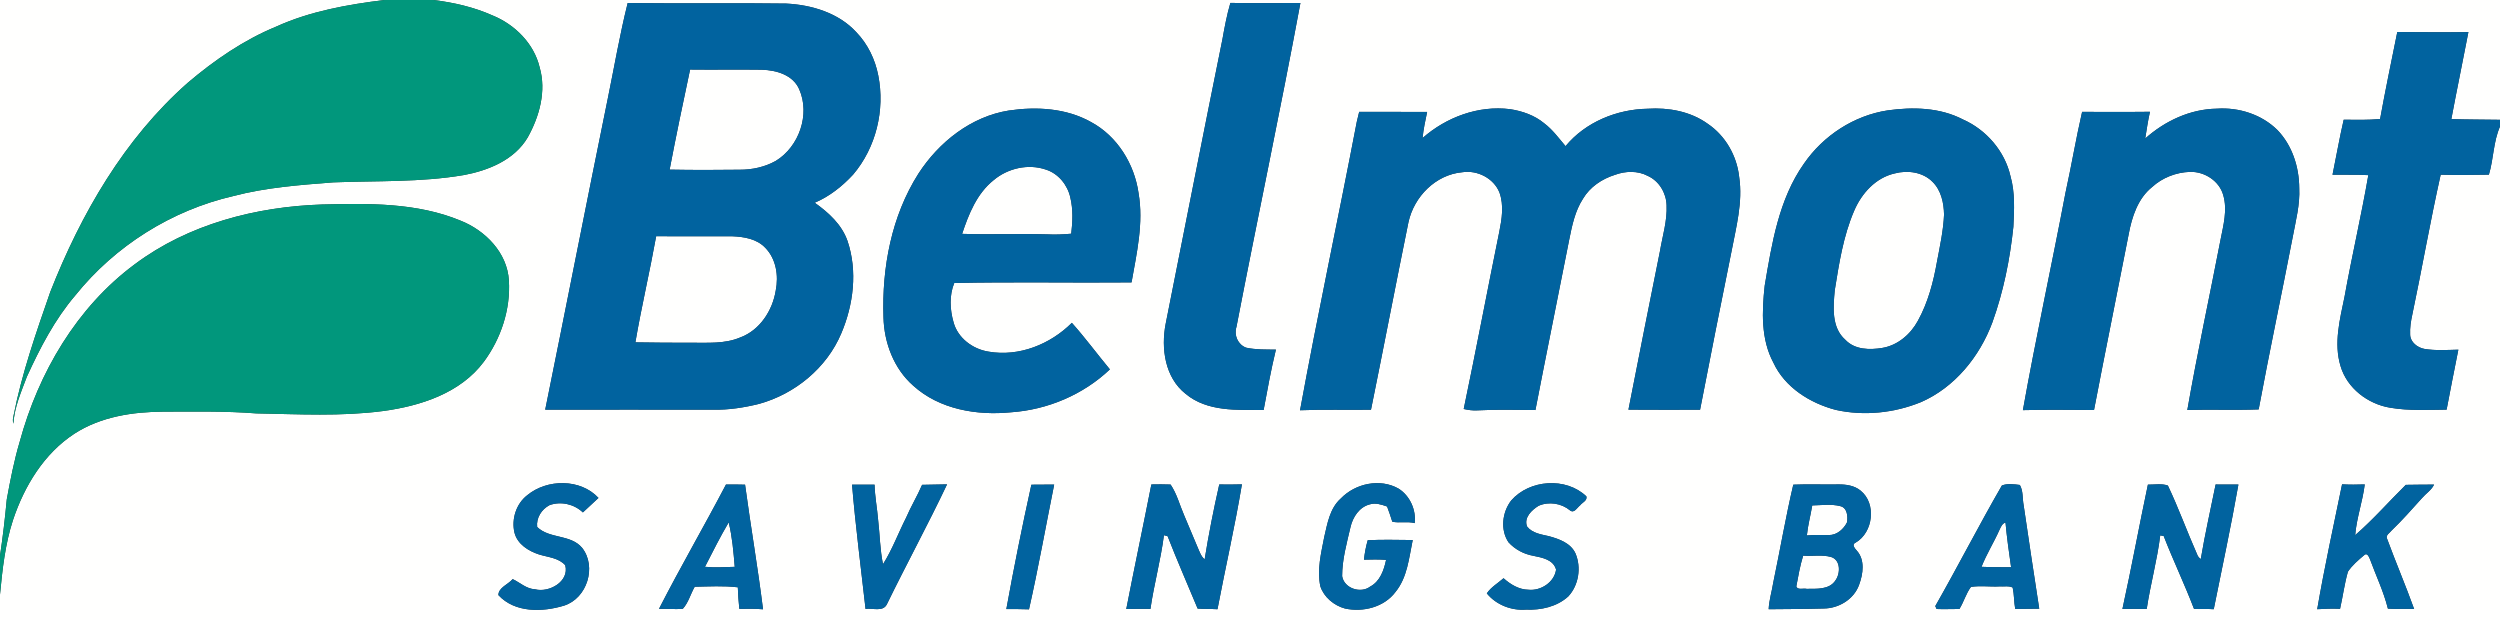
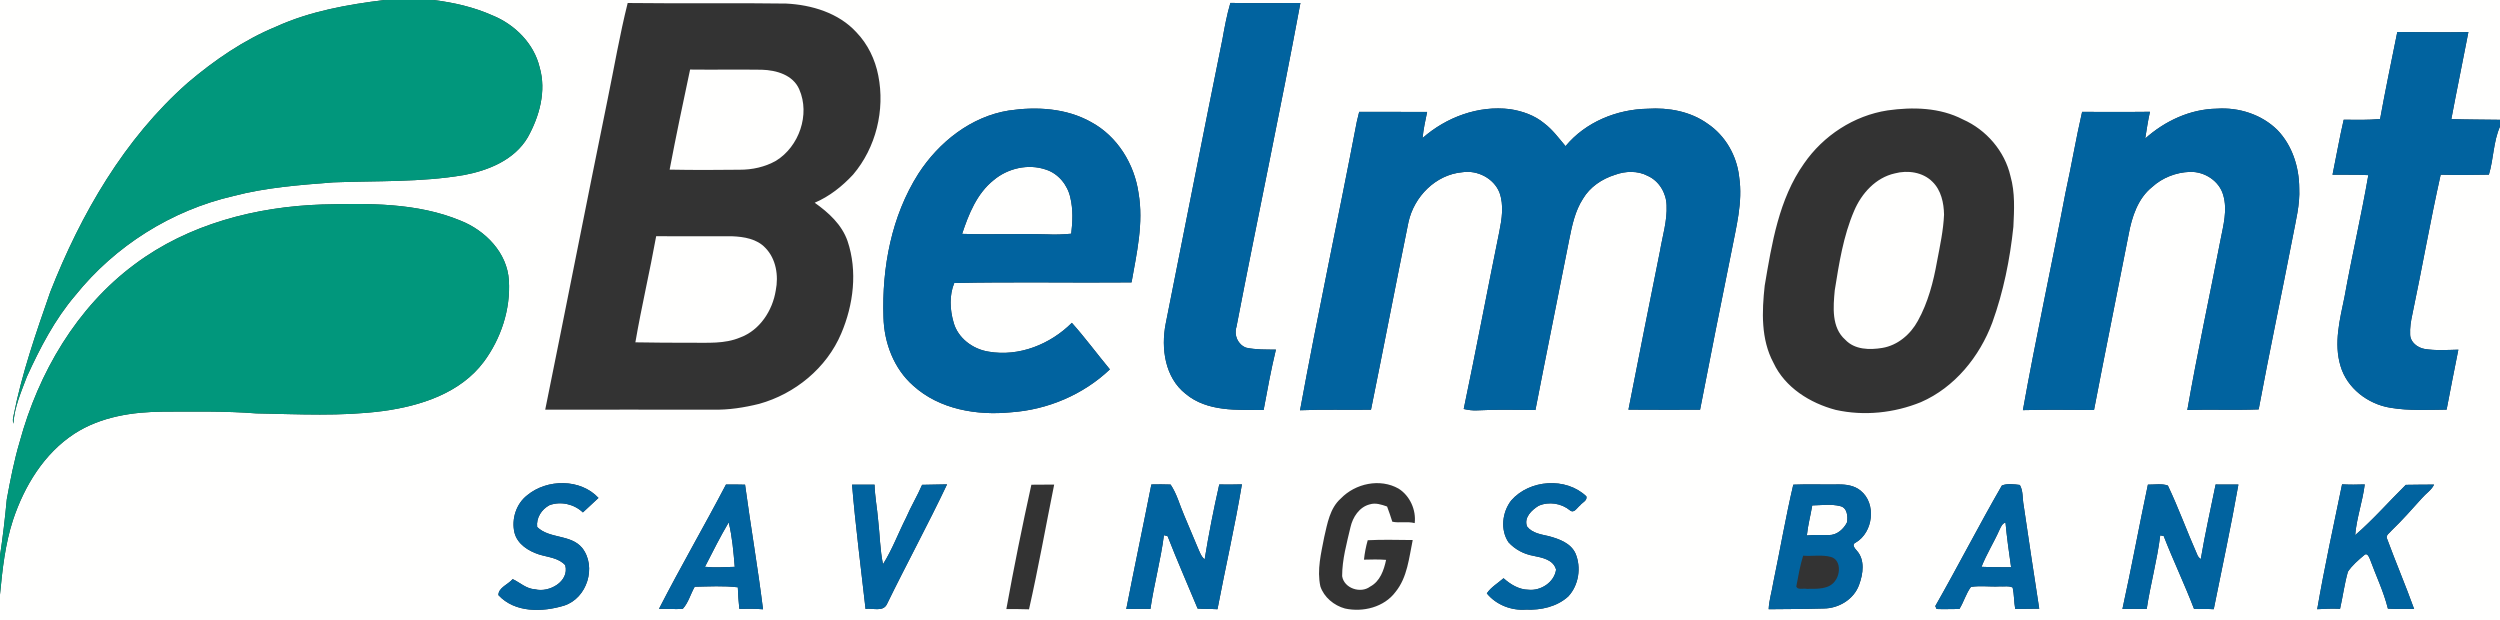
<svg xmlns="http://www.w3.org/2000/svg" width="1024pt" height="254pt" viewBox="0 0 1024 254" version="1.1">
  <rect x="0" y="0" width="1024" height="254" fill="#333333" stroke="none" />
  <g id="#fffffeff">
    <path fill="#fffffe" opacity="1.00" d=" M 0.00 0.00 L 157.49 0.00 C 142.36 1.86 127.07 4.57 113.10 10.91 C 99.81 16.40 87.84 24.63 76.92 33.90 C 50.91 56.82 33.18 87.59 20.60 119.56 C 14.81 136.20 8.97 152.89 5.55 170.22 C 5.28 171.30 5.13 172.46 5.49 173.54 C 5.89 166.79 8.67 160.51 11.02 154.26 C 16.40 142.50 22.42 130.84 30.87 120.96 C 47.12 100.71 70.30 86.11 95.61 80.29 C 108.95 76.78 122.77 75.77 136.47 74.70 C 154.33 74.00 172.33 74.73 190.01 71.70 C 200.07 69.82 210.73 65.50 216.15 56.28 C 220.94 47.70 223.86 37.30 221.04 27.59 C 218.72 17.83 210.88 10.05 201.76 6.33 C 194.09 2.91 185.83 1.02 177.52 0.00 L 1024.00 0.00 L 1024.00 49.07 C 1017.35 48.97 1010.71 48.99 1004.07 48.76 C 1006.30 36.86 1008.79 25.02 1011.06 13.13 C 1001.35 13.32 991.64 13.10 981.93 13.11 C 979.54 24.97 977.05 36.82 974.89 48.73 C 969.93 49.23 964.95 49.07 959.98 49.04 C 958.24 56.50 956.96 64.06 955.40 71.56 C 960.29 71.65 965.18 71.49 970.07 71.73 C 967.18 88.41 963.31 104.90 960.32 121.56 C 958.41 130.83 955.83 140.60 958.69 149.96 C 961.36 159.03 969.87 165.49 979.01 167.00 C 986.63 168.30 994.42 167.88 1002.13 167.79 C 1003.73 159.60 1005.26 151.40 1006.94 143.23 C 1002.30 143.33 997.62 143.68 993.03 142.91 C 990.19 142.40 987.23 140.13 987.20 137.04 C 987.05 134.28 987.50 131.54 988.08 128.86 C 992.11 109.79 995.43 90.57 999.70 71.56 C 1006.28 71.74 1012.87 71.65 1019.45 71.54 C 1021.40 65.07 1021.26 58.01 1024.00 51.81 L 1024.00 254.00 L 0.00 254.00 L 0.00 243.53 C 0.98 233.24 2.10 222.86 5.33 212.99 C 9.96 199.08 18.03 185.75 30.52 177.61 C 41.31 170.64 54.38 168.68 67.00 168.62 C 79.65 168.61 92.32 168.34 104.95 169.33 C 122.27 169.64 139.71 170.63 156.95 168.35 C 172.26 166.26 188.60 161.04 198.21 148.13 C 205.19 138.67 209.18 126.69 208.44 114.90 C 207.80 103.54 198.80 94.40 188.65 90.38 C 170.79 82.98 151.00 83.27 132.00 83.76 C 104.87 84.64 77.17 91.80 55.19 108.25 C 31.40 125.88 15.75 152.71 8.06 180.98 C 5.76 188.71 4.23 196.64 2.77 204.57 C 2.06 212.27 1.15 219.96 0.00 227.62 L 0.00 0.00 M 257.10 1.23 C 253.84 14.23 251.60 27.46 248.90 40.59 C 240.24 82.97 231.93 125.42 223.32 167.80 C 246.21 167.84 269.10 167.72 291.99 167.80 C 298.39 167.95 304.76 166.96 310.96 165.42 C 325.63 161.34 338.59 150.75 344.56 136.61 C 349.59 124.81 351.31 111.07 347.16 98.75 C 344.81 91.98 339.38 87.06 333.70 83.04 C 339.73 80.47 344.98 76.31 349.42 71.52 C 358.80 60.50 362.56 45.07 359.74 30.92 C 358.46 24.35 355.44 18.05 350.77 13.21 C 343.51 5.28 332.46 1.98 322.01 1.46 C 300.37 1.14 278.74 1.50 257.10 1.23 M 503.96 1.20 C 502.53 6.09 501.59 11.11 500.70 16.12 C 492.81 54.92 485.22 93.79 477.46 132.62 C 475.50 142.68 477.13 154.65 485.66 161.34 C 494.53 168.72 506.76 167.88 517.58 167.93 C 519.12 159.66 520.62 151.38 522.61 143.21 C 518.54 143.14 514.41 143.28 510.41 142.41 C 507.02 141.15 505.37 137.30 506.45 133.90 C 514.99 89.64 524.41 45.54 532.65 1.22 C 523.08 1.23 513.52 1.34 503.96 1.20 M 582.68 56.54 C 583.04 52.94 583.80 49.39 584.55 45.85 C 575.27 45.85 566.00 45.86 556.72 45.81 C 556.37 47.16 556.04 48.52 555.74 49.88 C 548.20 89.30 539.73 128.56 532.50 168.04 C 542.18 167.64 551.88 167.98 561.56 167.82 C 566.76 142.24 571.68 116.60 576.90 91.03 C 579.18 80.55 588.02 71.55 598.91 70.55 C 605.09 69.57 611.85 72.99 614.19 78.89 C 616.05 84.09 615.16 89.70 614.10 94.97 C 609.17 119.14 604.60 143.38 599.54 167.52 C 601.31 167.93 603.13 168.19 604.97 168.09 C 612.94 167.67 620.93 167.91 628.91 167.95 C 633.42 144.64 638.19 121.37 642.77 98.07 C 643.92 92.33 645.14 86.43 648.37 81.43 C 651.23 76.58 656.18 73.27 661.49 71.61 C 665.80 70.02 670.80 69.86 674.94 72.05 C 679.56 74.13 682.48 79.04 682.63 84.03 C 682.94 90.46 680.95 96.69 679.90 102.97 C 675.50 124.56 671.29 146.19 667.01 167.80 C 676.79 167.83 686.57 167.89 696.35 167.83 C 700.51 146.24 704.85 124.67 709.20 103.12 C 711.11 93.06 713.92 82.82 712.37 72.51 C 711.43 63.82 706.73 55.55 699.42 50.66 C 692.38 45.61 683.45 44.00 674.94 44.54 C 662.27 44.75 649.41 49.99 641.25 59.86 C 638.49 56.61 635.95 53.10 632.51 50.51 C 628.56 47.22 623.54 45.49 618.51 44.71 C 605.53 43.10 592.39 48.01 582.68 56.54 M 413.22 45.27 C 397.76 47.73 384.55 58.20 376.19 71.12 C 365.14 88.49 361.19 109.59 361.87 129.95 C 362.12 140.36 366.11 151.00 374.06 157.97 C 384.78 167.70 400.16 170.27 414.16 168.87 C 429.13 167.82 443.70 161.65 454.61 151.30 C 449.37 144.99 444.49 138.34 439.03 132.23 C 430.24 141.02 417.41 146.20 404.96 144.04 C 398.47 143.04 392.28 138.47 390.56 131.95 C 389.08 126.83 388.80 120.89 390.86 115.93 C 415.05 115.38 439.28 115.90 463.48 115.67 C 465.61 103.65 468.47 91.33 466.35 79.10 C 464.66 67.17 457.65 55.78 446.91 50.00 C 436.74 44.28 424.55 43.60 413.22 45.27 M 773.15 45.22 C 759.34 47.35 746.84 55.53 738.93 66.98 C 728.60 81.59 725.74 99.76 722.82 117.02 C 721.67 127.57 721.22 138.96 726.41 148.60 C 731.14 158.75 741.42 165.13 751.94 167.90 C 763.52 170.47 775.84 169.18 786.80 164.72 C 800.66 158.68 810.84 146.09 816.05 132.12 C 820.61 119.49 823.28 106.23 824.68 92.89 C 825.01 85.98 825.41 78.88 823.49 72.15 C 821.15 61.90 813.58 53.15 804.02 48.93 C 794.57 44.01 783.48 43.76 773.15 45.22 M 878.68 56.73 C 879.29 53.08 879.78 49.40 880.63 45.79 C 871.36 45.91 862.10 45.80 852.83 45.83 C 850.31 56.81 848.46 67.92 846.03 78.92 C 840.39 108.64 833.91 138.21 828.58 167.99 C 838.29 167.75 848.00 167.90 857.71 167.94 C 862.31 143.92 867.23 119.95 871.91 95.94 C 873.23 88.82 875.66 81.29 881.52 76.60 C 885.70 72.76 891.35 70.58 897.01 70.40 C 902.98 70.21 909.09 74.13 910.67 80.03 C 912.39 86.03 910.70 92.22 909.54 98.15 C 905.05 121.42 900.00 144.59 895.93 167.93 C 905.67 167.64 915.42 168.08 925.15 167.69 C 929.55 144.09 934.55 120.59 939.11 97.02 C 940.34 90.41 942.12 83.81 941.77 77.02 C 941.73 68.38 938.88 59.53 932.81 53.24 C 926.35 46.87 917.02 43.90 908.05 44.51 C 897.13 44.66 886.75 49.54 878.68 56.73 M 215.95 202.85 C 211.41 206.36 209.42 212.65 210.73 218.18 C 211.93 222.90 216.45 225.70 220.80 227.11 C 224.46 228.24 228.80 228.48 231.52 231.51 C 233.32 238.18 224.88 242.88 219.15 241.37 C 215.57 241.21 212.98 238.59 209.99 237.20 C 208.16 239.38 204.15 240.67 204.14 243.75 C 210.92 251.09 222.21 250.75 231.05 248.06 C 240.46 245.06 244.53 232.14 238.43 224.39 C 233.71 218.78 225.04 220.79 220.02 215.85 C 219.60 212.09 221.82 208.64 225.07 206.91 C 229.74 205.22 235.17 206.47 238.75 209.89 C 240.88 207.91 243.01 205.93 245.14 203.95 C 237.75 196.01 224.10 196.11 215.95 202.85 M 297.36 198.47 C 288.42 215.55 278.70 232.25 269.92 249.40 C 273.16 249.33 276.41 249.59 279.65 249.40 C 281.98 246.86 282.84 243.29 284.55 240.33 C 290.43 240.22 296.35 239.85 302.21 240.56 C 302.29 243.52 302.53 246.46 302.83 249.40 C 306.06 249.34 309.30 249.30 312.54 249.56 C 310.42 232.50 307.48 215.56 305.18 198.53 C 302.57 198.44 299.97 198.45 297.36 198.47 M 349.00 198.51 C 350.41 215.52 352.64 232.46 354.53 249.43 C 357.33 248.94 361.58 250.75 363.22 247.59 C 371.26 231.11 380.06 214.94 387.91 198.39 C 384.50 198.44 381.10 198.50 377.69 198.59 C 375.73 203.19 373.09 207.47 371.13 212.08 C 367.92 218.39 365.47 225.13 361.67 231.11 C 360.44 225.12 360.39 219.00 359.68 212.96 C 359.29 208.13 358.34 203.36 358.22 198.51 C 355.14 198.49 352.07 198.57 349.00 198.51 M 422.45 198.54 C 418.72 215.44 415.28 232.45 412.20 249.47 C 415.29 249.46 418.39 249.48 421.48 249.58 C 425.31 232.63 428.36 215.50 431.79 198.48 C 428.67 198.48 425.56 198.50 422.45 198.54 M 471.60 198.43 C 468.25 215.46 464.65 232.43 461.32 249.46 C 464.62 249.43 467.92 249.32 471.22 249.41 C 472.69 239.28 475.45 229.37 476.75 219.21 C 477.13 219.31 477.88 219.53 478.26 219.63 C 482.14 229.60 486.46 239.42 490.56 249.29 C 493.26 249.48 495.97 249.37 498.68 249.54 C 501.93 232.48 505.84 215.52 508.69 198.39 C 505.60 198.48 502.50 198.50 499.41 198.44 C 497.10 208.60 495.08 218.84 493.42 229.12 C 491.94 227.90 491.37 226.01 490.60 224.32 C 488.72 219.87 486.87 215.41 484.98 210.96 C 483.17 206.78 482.04 202.28 479.47 198.47 C 476.84 198.38 474.22 198.36 471.60 198.43 M 549.19 204.19 C 544.69 208.19 543.70 214.42 542.40 219.98 C 541.13 226.60 539.37 233.44 540.82 240.17 C 542.29 244.62 546.41 248.02 550.88 249.24 C 558.27 250.87 566.95 248.71 571.61 242.45 C 576.49 236.44 577.12 228.48 578.65 221.20 C 572.50 221.18 566.35 220.95 560.22 221.28 C 559.47 223.88 558.97 226.55 558.68 229.24 C 561.69 229.14 564.72 229.10 567.74 229.32 C 566.86 233.54 565.27 238.14 561.20 240.28 C 557.29 243.24 550.50 240.97 549.74 235.99 C 549.74 229.17 551.62 222.52 553.16 215.92 C 554.09 211.83 556.77 207.67 561.05 206.59 C 563.44 205.84 565.88 206.68 568.15 207.47 C 568.97 209.51 569.59 211.61 570.29 213.69 C 573.28 214.33 576.44 213.47 579.46 214.27 C 580.11 208.89 577.50 203.06 572.87 200.15 C 565.27 195.82 555.14 198.01 549.19 204.19 M 618.98 205.01 C 615.30 209.79 614.44 216.98 617.88 222.12 C 620.53 225.02 624.15 226.97 628.02 227.65 C 631.61 228.39 636.25 229.18 637.37 233.32 C 636.65 238.50 631.14 242.07 626.10 241.56 C 622.16 241.51 618.69 239.38 615.85 236.84 C 613.56 238.87 610.72 240.49 609.00 243.05 C 612.81 247.73 619.03 250.16 625.02 249.70 C 631.19 249.96 637.71 248.54 642.37 244.29 C 646.66 239.68 647.76 232.44 645.32 226.69 C 643.39 222.47 638.72 220.81 634.58 219.66 C 631.36 218.89 627.61 218.46 625.46 215.62 C 624.12 211.95 627.39 208.93 630.19 207.18 C 634.40 205.32 639.55 206.12 643.09 209.06 C 644.79 210.41 646.00 207.89 647.19 207.01 C 648.06 205.83 650.25 205.06 649.78 203.31 C 641.40 195.33 626.51 196.40 618.98 205.01 M 734.53 198.52 C 731.42 211.78 729.13 225.22 726.34 238.55 C 725.77 242.22 724.61 245.81 724.44 249.54 C 731.96 249.44 739.48 249.48 747.00 249.24 C 753.14 249.21 759.37 245.47 761.48 239.54 C 763.14 235.10 763.99 229.31 760.51 225.50 C 759.74 224.64 758.32 223.00 760.07 222.25 C 767.27 218.10 768.72 206.24 762.07 200.94 C 759.55 198.87 756.13 198.38 752.97 198.42 C 746.82 198.53 740.67 198.26 734.53 198.52 M 819.97 198.87 C 810.57 215.16 801.99 231.94 792.69 248.27 C 792.83 248.57 793.10 249.15 793.24 249.45 C 796.34 249.59 799.45 249.42 802.57 249.44 C 804.37 246.55 805.25 243.14 807.30 240.40 C 811.17 239.79 815.13 240.41 819.05 240.19 C 820.79 240.33 822.75 239.84 824.39 240.66 C 825.02 243.54 824.91 246.53 825.43 249.43 C 828.70 249.42 831.98 249.36 835.27 249.32 C 833.06 235.21 830.99 221.09 828.89 206.97 C 828.35 204.22 828.76 201.12 827.33 198.64 C 824.93 198.35 822.21 197.94 819.97 198.87 M 879.78 198.51 C 876.18 215.45 873.08 232.50 869.35 249.41 C 872.66 249.46 875.97 249.35 879.30 249.41 C 880.82 239.31 883.59 229.43 884.83 219.29 C 885.18 219.36 885.89 219.50 886.25 219.56 C 890.16 229.60 894.83 239.34 898.67 249.40 C 901.35 249.57 904.05 249.31 906.75 249.54 C 910.15 232.53 913.86 215.55 916.85 198.47 C 913.73 198.45 910.62 198.46 907.52 198.45 C 905.47 208.63 903.15 218.75 901.44 228.99 C 900.71 228.51 900.21 227.86 899.93 227.05 C 895.80 217.72 892.34 208.07 887.96 198.88 C 885.36 197.97 882.48 198.55 879.78 198.51 M 959.31 198.38 C 955.81 215.40 952.08 232.40 949.13 249.53 C 952.24 249.34 955.37 249.24 958.49 249.37 C 959.63 244.32 960.29 239.16 961.70 234.17 C 963.46 231.53 965.96 229.42 968.38 227.38 C 969.58 226.18 970.38 228.20 970.75 229.08 C 973.21 235.81 976.36 242.33 978.09 249.31 C 981.66 249.55 985.24 249.28 988.83 249.45 C 985.31 239.71 981.24 230.17 977.66 220.45 C 977.23 219.12 978.84 218.30 979.51 217.38 C 983.91 213.16 987.94 208.58 992.02 204.05 C 993.63 202.16 995.90 200.80 997.00 198.49 C 993.13 198.47 989.27 198.57 985.42 198.60 C 978.48 205.44 972.03 212.84 964.68 219.20 C 965.25 212.15 967.74 205.42 968.60 198.42 C 965.49 198.54 962.39 198.56 959.31 198.38 Z" />
    <path fill="#fffffe" opacity="1.00" d=" M 282.66 28.49 C 292.46 28.61 302.26 28.42 312.05 28.56 C 317.99 28.74 324.84 30.67 327.39 36.64 C 331.88 46.91 327.31 60.02 317.85 65.85 C 313.34 68.41 308.12 69.54 302.96 69.52 C 293.40 69.65 283.84 69.66 274.28 69.48 C 276.89 55.78 279.75 42.13 282.66 28.49 Z" />
    <path fill="#fffffe" opacity="1.00" d=" M 407.01 73.77 C 412.78 68.92 421.15 66.98 428.35 69.45 C 433.48 71.05 437.29 75.75 438.41 80.93 C 439.57 85.77 439.36 90.82 438.78 95.73 C 435.52 96.01 432.25 96.19 428.99 95.99 C 417.36 95.66 405.71 96.16 394.08 95.79 C 396.77 87.68 400.13 79.26 407.01 73.77 Z" />
    <path fill="#fffffe" opacity="1.00" d=" M 776.13 71.02 C 781.38 69.62 787.60 70.48 791.54 74.46 C 795.10 77.93 796.20 83.13 796.28 87.93 C 796.00 94.37 794.62 100.70 793.42 107.02 C 791.93 115.44 789.73 123.90 785.55 131.43 C 782.56 136.94 777.28 141.47 770.98 142.51 C 765.79 143.37 759.68 143.28 755.82 139.15 C 750.12 134.14 750.89 125.76 751.51 118.94 C 753.28 107.93 755.00 96.71 759.44 86.39 C 762.47 79.23 768.29 72.76 776.13 71.02 Z" />
    <path fill="#fffffe" opacity="1.00" d=" M 260.25 140.22 C 262.75 125.66 266.15 111.27 268.77 96.74 C 279.16 96.85 289.55 96.69 299.94 96.78 C 304.74 96.97 310.05 97.84 313.49 101.53 C 317.92 106.05 318.95 112.94 317.75 118.97 C 316.44 127.21 311.20 135.31 303.13 138.25 C 296.79 140.93 289.77 140.33 283.06 140.39 C 275.45 140.44 267.85 140.32 260.25 140.22 Z" />
    <path fill="#fffffe" opacity="1.00" d=" M 742.30 207.02 C 746.12 206.95 750.06 206.35 753.81 207.32 C 756.67 208.01 756.91 211.53 756.55 213.94 C 755.17 216.72 752.35 219.24 749.08 219.16 C 746.08 219.14 743.08 219.05 740.09 219.32 C 740.51 215.17 741.60 211.13 742.30 207.02 Z" />
    <path fill="#fffffe" opacity="1.00" d=" M 288.75 232.17 C 291.90 226.06 294.96 219.88 298.47 213.96 C 299.94 219.92 300.43 226.07 300.95 232.18 C 296.88 232.28 292.81 232.54 288.75 232.17 Z" />
    <path fill="#fffffe" opacity="1.00" d=" M 818.99 217.00 C 819.57 215.85 820.06 214.43 821.45 214.03 C 822.01 220.15 822.87 226.24 823.74 232.32 C 819.70 232.31 815.65 232.35 811.62 232.17 C 813.69 226.93 816.71 222.15 818.99 217.00 Z" />
-     <path fill="#fffffe" opacity="1.00" d=" M 735.77 240.17 C 736.55 235.95 737.31 231.71 738.57 227.60 C 742.36 227.92 746.29 227.10 750.00 228.14 C 753.98 229.33 753.88 234.92 751.79 237.75 C 749.26 241.62 744.04 241.14 740.01 241.19 C 738.72 240.86 736.21 241.81 735.77 240.17 Z" />
  </g>
  <g id="#01977cff">
    <path fill="#01977c" opacity="1.00" d=" M 157.49 0.00 L 177.52 0.00 C 185.83 1.02 194.09 2.91 201.76 6.33 C 210.88 10.05 218.72 17.83 221.04 27.59 C 223.86 37.30 220.94 47.70 216.15 56.28 C 210.73 65.50 200.07 69.82 190.01 71.70 C 172.33 74.73 154.33 74.00 136.47 74.70 C 122.77 75.77 108.95 76.78 95.61 80.29 C 70.30 86.11 47.12 100.71 30.87 120.96 C 22.42 130.84 16.40 142.50 11.02 154.26 C 8.67 160.51 5.89 166.79 5.49 173.54 C 5.13 172.46 5.28 171.30 5.55 170.22 C 8.97 152.89 14.81 136.20 20.60 119.56 C 33.18 87.59 50.91 56.82 76.92 33.90 C 87.84 24.63 99.81 16.40 113.10 10.91 C 127.07 4.57 142.36 1.86 157.49 0.00 Z" />
    <path fill="#01977c" opacity="1.00" d=" M 55.19 108.25 C 77.17 91.80 104.87 84.64 132.00 83.76 C 151.00 83.27 170.79 82.98 188.65 90.38 C 198.80 94.40 207.80 103.54 208.44 114.90 C 209.18 126.69 205.19 138.67 198.21 148.13 C 188.60 161.04 172.26 166.26 156.95 168.35 C 139.71 170.63 122.27 169.64 104.95 169.33 C 92.32 168.34 79.65 168.61 67.00 168.62 C 54.38 168.68 41.31 170.64 30.52 177.61 C 18.03 185.75 9.96 199.08 5.33 212.99 C 2.10 222.86 0.98 233.24 0.00 243.53 L 0.00 227.62 C 1.15 219.96 2.06 212.27 2.77 204.57 C 4.23 196.64 5.76 188.71 8.06 180.98 C 15.75 152.71 31.40 125.88 55.19 108.25 Z" />
  </g>
  <g id="#01639fff">
-     <path fill="#01639f" opacity="1.00" d=" M 257.10 1.23 C 278.74 1.50 300.37 1.14 322.01 1.46 C 332.46 1.98 343.51 5.28 350.77 13.21 C 355.44 18.05 358.46 24.35 359.74 30.92 C 362.56 45.07 358.80 60.50 349.42 71.52 C 344.98 76.31 339.73 80.47 333.70 83.04 C 339.38 87.06 344.81 91.98 347.16 98.75 C 351.31 111.07 349.59 124.81 344.56 136.61 C 338.59 150.75 325.63 161.34 310.96 165.42 C 304.76 166.96 298.39 167.95 291.99 167.80 C 269.10 167.72 246.21 167.84 223.32 167.80 C 231.93 125.42 240.24 82.97 248.90 40.59 C 251.60 27.46 253.84 14.23 257.10 1.23 M 282.66 28.49 C 279.75 42.13 276.89 55.78 274.28 69.48 C 283.84 69.66 293.40 69.65 302.96 69.52 C 308.12 69.54 313.34 68.41 317.85 65.85 C 327.31 60.02 331.88 46.91 327.39 36.64 C 324.84 30.67 317.99 28.74 312.05 28.56 C 302.26 28.42 292.46 28.61 282.66 28.49 M 260.25 140.22 C 267.85 140.32 275.45 140.44 283.06 140.39 C 289.77 140.33 296.79 140.93 303.13 138.25 C 311.20 135.31 316.44 127.21 317.75 118.97 C 318.95 112.94 317.92 106.05 313.49 101.53 C 310.05 97.84 304.74 96.97 299.94 96.78 C 289.55 96.69 279.16 96.85 268.77 96.74 C 266.15 111.27 262.75 125.66 260.25 140.22 Z" />
    <path fill="#01639f" opacity="1.00" d=" M 503.96 1.20 C 513.52 1.34 523.08 1.23 532.65 1.22 C 524.41 45.54 514.99 89.64 506.45 133.90 C 505.37 137.30 507.02 141.15 510.41 142.41 C 514.41 143.28 518.54 143.14 522.61 143.21 C 520.62 151.38 519.12 159.66 517.58 167.93 C 506.76 167.88 494.53 168.72 485.66 161.34 C 477.13 154.65 475.50 142.68 477.46 132.62 C 485.22 93.79 492.81 54.92 500.70 16.12 C 501.59 11.11 502.53 6.09 503.96 1.20 Z" />
    <path fill="#01639f" opacity="1.00" d=" M 981.93 13.11 C 991.64 13.10 1001.35 13.32 1011.06 13.13 C 1008.79 25.02 1006.30 36.86 1004.07 48.76 C 1010.71 48.99 1017.35 48.97 1024.00 49.07 L 1024.00 51.81 C 1021.26 58.01 1021.40 65.07 1019.45 71.54 C 1012.87 71.65 1006.28 71.74 999.70 71.56 C 995.43 90.57 992.11 109.79 988.08 128.86 C 987.50 131.54 987.05 134.28 987.20 137.04 C 987.23 140.13 990.19 142.40 993.03 142.91 C 997.62 143.68 1002.30 143.33 1006.94 143.23 C 1005.26 151.40 1003.73 159.60 1002.13 167.79 C 994.42 167.88 986.63 168.30 979.01 167.00 C 969.87 165.49 961.36 159.03 958.69 149.96 C 955.83 140.60 958.41 130.83 960.32 121.56 C 963.31 104.90 967.18 88.41 970.07 71.73 C 965.18 71.49 960.29 71.65 955.40 71.56 C 956.96 64.06 958.24 56.50 959.98 49.04 C 964.95 49.07 969.93 49.23 974.89 48.73 C 977.05 36.82 979.54 24.97 981.93 13.11 Z" />
    <path fill="#01639f" opacity="1.00" d=" M 582.68 56.54 C 592.39 48.01 605.53 43.10 618.51 44.71 C 623.54 45.49 628.56 47.22 632.51 50.51 C 635.95 53.10 638.49 56.61 641.25 59.86 C 649.41 49.99 662.27 44.75 674.94 44.54 C 683.45 44.00 692.38 45.61 699.42 50.66 C 706.73 55.55 711.43 63.82 712.37 72.51 C 713.92 82.82 711.11 93.06 709.20 103.12 C 704.85 124.67 700.51 146.24 696.35 167.83 C 686.57 167.89 676.79 167.83 667.01 167.80 C 671.29 146.19 675.50 124.56 679.90 102.97 C 680.95 96.69 682.94 90.46 682.63 84.03 C 682.48 79.04 679.56 74.13 674.94 72.05 C 670.80 69.86 665.80 70.02 661.49 71.61 C 656.18 73.27 651.23 76.58 648.37 81.43 C 645.14 86.43 643.92 92.33 642.77 98.07 C 638.19 121.37 633.42 144.64 628.91 167.95 C 620.93 167.91 612.94 167.67 604.97 168.09 C 603.13 168.19 601.31 167.93 599.54 167.52 C 604.60 143.38 609.17 119.14 614.10 94.97 C 615.16 89.70 616.05 84.09 614.19 78.89 C 611.85 72.99 605.09 69.57 598.91 70.55 C 588.02 71.55 579.18 80.55 576.90 91.03 C 571.68 116.60 566.76 142.24 561.56 167.82 C 551.88 167.98 542.18 167.64 532.50 168.04 C 539.73 128.56 548.20 89.30 555.74 49.88 C 556.04 48.52 556.37 47.16 556.72 45.81 C 566.00 45.86 575.27 45.85 584.55 45.85 C 583.80 49.39 583.04 52.94 582.68 56.54 Z" />
    <path fill="#01639f" opacity="1.00" d=" M 413.22 45.27 C 424.55 43.60 436.74 44.28 446.91 50.00 C 457.65 55.78 464.66 67.17 466.35 79.10 C 468.47 91.33 465.61 103.65 463.48 115.67 C 439.28 115.90 415.05 115.38 390.86 115.93 C 388.80 120.89 389.08 126.83 390.56 131.95 C 392.28 138.47 398.47 143.04 404.96 144.04 C 417.41 146.20 430.24 141.02 439.03 132.23 C 444.49 138.34 449.37 144.99 454.61 151.30 C 443.70 161.65 429.13 167.82 414.16 168.87 C 400.16 170.27 384.78 167.70 374.06 157.97 C 366.11 151.00 362.12 140.36 361.87 129.95 C 361.19 109.59 365.14 88.49 376.19 71.12 C 384.55 58.20 397.76 47.73 413.22 45.27 M 407.01 73.77 C 400.13 79.26 396.77 87.68 394.08 95.79 C 405.71 96.16 417.36 95.66 428.99 95.99 C 432.25 96.19 435.52 96.01 438.78 95.73 C 439.36 90.82 439.57 85.77 438.41 80.93 C 437.29 75.75 433.48 71.05 428.35 69.45 C 421.15 66.98 412.78 68.92 407.01 73.77 Z" />
-     <path fill="#01639f" opacity="1.00" d=" M 773.15 45.22 C 783.48 43.76 794.57 44.01 804.02 48.93 C 813.58 53.15 821.15 61.90 823.49 72.15 C 825.41 78.88 825.01 85.98 824.68 92.89 C 823.28 106.23 820.61 119.49 816.05 132.12 C 810.84 146.09 800.66 158.68 786.80 164.72 C 775.84 169.18 763.52 170.47 751.94 167.90 C 741.42 165.13 731.14 158.75 726.41 148.60 C 721.22 138.96 721.67 127.57 722.82 117.02 C 725.74 99.76 728.60 81.59 738.93 66.98 C 746.84 55.53 759.34 47.35 773.15 45.22 M 776.13 71.02 C 768.29 72.76 762.47 79.23 759.44 86.39 C 755.00 96.71 753.28 107.93 751.51 118.94 C 750.89 125.76 750.12 134.14 755.82 139.15 C 759.68 143.28 765.79 143.37 770.98 142.51 C 777.28 141.47 782.56 136.94 785.55 131.43 C 789.73 123.90 791.93 115.44 793.42 107.02 C 794.62 100.70 796.00 94.37 796.28 87.93 C 796.20 83.13 795.10 77.93 791.54 74.46 C 787.60 70.48 781.38 69.62 776.13 71.02 Z" />
    <path fill="#01639f" opacity="1.00" d=" M 878.68 56.73 C 886.75 49.54 897.13 44.66 908.05 44.51 C 917.02 43.90 926.35 46.87 932.81 53.24 C 938.88 59.53 941.73 68.38 941.77 77.02 C 942.12 83.81 940.34 90.41 939.11 97.02 C 934.55 120.59 929.55 144.09 925.15 167.69 C 915.42 168.08 905.67 167.64 895.93 167.93 C 900.00 144.59 905.05 121.42 909.54 98.15 C 910.70 92.22 912.39 86.03 910.67 80.03 C 909.09 74.13 902.98 70.21 897.01 70.40 C 891.35 70.58 885.70 72.76 881.52 76.60 C 875.66 81.29 873.23 88.82 871.91 95.94 C 867.23 119.95 862.31 143.92 857.71 167.94 C 848.00 167.90 838.29 167.75 828.58 167.99 C 833.91 138.21 840.39 108.64 846.03 78.92 C 848.46 67.92 850.31 56.81 852.83 45.83 C 862.10 45.80 871.36 45.91 880.63 45.79 C 879.78 49.40 879.29 53.08 878.68 56.73 Z" />
    <path fill="#01639f" opacity="1.00" d=" M 215.95 202.85 C 224.10 196.11 237.75 196.01 245.14 203.95 C 243.01 205.93 240.88 207.91 238.75 209.89 C 235.17 206.47 229.74 205.22 225.07 206.91 C 221.82 208.64 219.60 212.09 220.02 215.85 C 225.04 220.79 233.71 218.78 238.43 224.39 C 244.53 232.14 240.46 245.06 231.05 248.06 C 222.21 250.75 210.92 251.09 204.14 243.75 C 204.15 240.67 208.16 239.38 209.99 237.20 C 212.98 238.59 215.57 241.21 219.15 241.37 C 224.88 242.88 233.32 238.18 231.52 231.51 C 228.80 228.48 224.46 228.24 220.80 227.11 C 216.45 225.70 211.93 222.90 210.73 218.18 C 209.42 212.65 211.41 206.36 215.95 202.85 Z" />
    <path fill="#01639f" opacity="1.00" d=" M 297.36 198.47 C 299.97 198.45 302.57 198.44 305.18 198.53 C 307.48 215.56 310.42 232.50 312.54 249.56 C 309.30 249.30 306.06 249.34 302.83 249.40 C 302.53 246.46 302.29 243.52 302.21 240.56 C 296.35 239.85 290.43 240.22 284.55 240.33 C 282.84 243.29 281.98 246.86 279.65 249.40 C 276.41 249.59 273.16 249.33 269.92 249.40 C 278.70 232.25 288.42 215.55 297.36 198.47 M 288.75 232.17 C 292.81 232.54 296.88 232.28 300.95 232.18 C 300.43 226.07 299.94 219.92 298.47 213.96 C 294.96 219.88 291.90 226.06 288.75 232.17 Z" />
-     <path fill="#01639f" opacity="1.00" d=" M 349.00 198.51 C 352.07 198.57 355.14 198.49 358.22 198.51 C 358.34 203.36 359.29 208.13 359.68 212.96 C 360.39 219.00 360.44 225.12 361.67 231.11 C 365.47 225.13 367.92 218.39 371.13 212.08 C 373.09 207.47 375.73 203.19 377.69 198.59 C 381.10 198.50 384.50 198.44 387.91 198.39 C 380.06 214.94 371.26 231.11 363.22 247.59 C 361.58 250.75 357.33 248.94 354.53 249.43 C 352.64 232.46 350.41 215.52 349.00 198.51 Z" />
-     <path fill="#01639f" opacity="1.00" d=" M 422.45 198.54 C 425.56 198.50 428.67 198.48 431.79 198.48 C 428.36 215.50 425.31 232.63 421.48 249.58 C 418.39 249.48 415.29 249.46 412.20 249.47 C 415.28 232.45 418.72 215.44 422.45 198.54 Z" />
+     <path fill="#01639f" opacity="1.00" d=" M 349.00 198.51 C 352.07 198.57 355.14 198.49 358.22 198.51 C 358.34 203.36 359.29 208.13 359.68 212.96 C 360.39 219.00 360.44 225.12 361.67 231.11 C 365.47 225.13 367.92 218.39 371.13 212.08 C 373.09 207.47 375.73 203.19 377.69 198.59 C 381.10 198.50 384.50 198.44 387.91 198.39 C 380.06 214.94 371.26 231.11 363.22 247.59 C 361.58 250.75 357.33 248.94 354.53 249.43 C 352.64 232.46 350.41 215.52 349.00 198.51 " />
    <path fill="#01639f" opacity="1.00" d=" M 471.60 198.43 C 474.22 198.36 476.84 198.38 479.47 198.47 C 482.04 202.28 483.17 206.78 484.98 210.96 C 486.87 215.41 488.72 219.87 490.60 224.32 C 491.37 226.01 491.94 227.90 493.42 229.12 C 495.08 218.84 497.10 208.60 499.41 198.44 C 502.50 198.50 505.60 198.48 508.69 198.39 C 505.84 215.52 501.93 232.48 498.68 249.54 C 495.97 249.37 493.26 249.48 490.56 249.29 C 486.46 239.42 482.14 229.60 478.26 219.63 C 477.88 219.53 477.13 219.31 476.75 219.21 C 475.45 229.37 472.69 239.28 471.22 249.41 C 467.92 249.32 464.62 249.43 461.32 249.46 C 464.65 232.43 468.25 215.46 471.60 198.43 Z" />
-     <path fill="#01639f" opacity="1.00" d=" M 549.19 204.19 C 555.14 198.01 565.27 195.82 572.87 200.15 C 577.50 203.06 580.11 208.89 579.46 214.27 C 576.44 213.47 573.28 214.33 570.29 213.69 C 569.59 211.61 568.97 209.51 568.15 207.47 C 565.88 206.68 563.44 205.84 561.05 206.59 C 556.77 207.67 554.09 211.83 553.16 215.92 C 551.62 222.52 549.74 229.17 549.74 235.99 C 550.50 240.97 557.29 243.24 561.20 240.28 C 565.27 238.14 566.86 233.54 567.74 229.32 C 564.72 229.10 561.69 229.14 558.68 229.24 C 558.97 226.55 559.47 223.88 560.22 221.28 C 566.35 220.95 572.50 221.18 578.65 221.20 C 577.12 228.48 576.49 236.44 571.61 242.45 C 566.95 248.71 558.27 250.87 550.88 249.24 C 546.41 248.02 542.29 244.62 540.82 240.17 C 539.37 233.44 541.13 226.60 542.40 219.98 C 543.70 214.42 544.69 208.19 549.19 204.19 Z" />
    <path fill="#01639f" opacity="1.00" d=" M 618.98 205.01 C 626.51 196.40 641.40 195.33 649.78 203.31 C 650.25 205.06 648.06 205.83 647.19 207.01 C 646.00 207.89 644.79 210.41 643.09 209.06 C 639.55 206.12 634.40 205.32 630.19 207.18 C 627.39 208.93 624.12 211.95 625.46 215.62 C 627.61 218.46 631.36 218.89 634.58 219.66 C 638.72 220.81 643.39 222.47 645.32 226.69 C 647.76 232.44 646.66 239.68 642.37 244.29 C 637.71 248.54 631.19 249.96 625.02 249.70 C 619.03 250.16 612.81 247.73 609.00 243.05 C 610.72 240.49 613.56 238.87 615.85 236.84 C 618.69 239.38 622.16 241.51 626.10 241.56 C 631.14 242.07 636.65 238.50 637.37 233.32 C 636.25 229.18 631.61 228.39 628.02 227.65 C 624.15 226.97 620.53 225.02 617.88 222.12 C 614.44 216.98 615.30 209.79 618.98 205.01 Z" />
    <path fill="#01639f" opacity="1.00" d=" M 734.53 198.52 C 740.67 198.26 746.82 198.53 752.97 198.42 C 756.13 198.38 759.55 198.87 762.07 200.94 C 768.72 206.24 767.27 218.10 760.07 222.25 C 758.32 223.00 759.74 224.64 760.51 225.50 C 763.99 229.31 763.14 235.10 761.48 239.54 C 759.37 245.47 753.14 249.21 747.00 249.24 C 739.48 249.48 731.96 249.44 724.44 249.54 C 724.61 245.81 725.77 242.22 726.34 238.55 C 729.13 225.22 731.42 211.78 734.53 198.52 M 742.30 207.02 C 741.60 211.13 740.51 215.17 740.09 219.32 C 743.08 219.05 746.08 219.14 749.08 219.16 C 752.35 219.24 755.17 216.72 756.55 213.94 C 756.91 211.53 756.67 208.01 753.81 207.32 C 750.06 206.35 746.12 206.95 742.30 207.02 M 735.77 240.17 C 736.21 241.81 738.72 240.86 740.01 241.19 C 744.04 241.14 749.26 241.62 751.79 237.75 C 753.88 234.92 753.98 229.33 750.00 228.14 C 746.29 227.10 742.36 227.92 738.57 227.60 C 737.31 231.71 736.55 235.95 735.77 240.17 Z" />
    <path fill="#01639f" opacity="1.00" d=" M 819.97 198.87 C 822.21 197.94 824.93 198.35 827.33 198.64 C 828.76 201.12 828.35 204.22 828.89 206.97 C 830.99 221.09 833.06 235.21 835.27 249.32 C 831.98 249.36 828.70 249.42 825.43 249.43 C 824.91 246.53 825.02 243.54 824.39 240.66 C 822.75 239.84 820.79 240.33 819.05 240.19 C 815.13 240.41 811.17 239.79 807.30 240.40 C 805.25 243.14 804.37 246.55 802.57 249.44 C 799.45 249.42 796.34 249.59 793.24 249.45 C 793.10 249.15 792.83 248.57 792.69 248.27 C 801.99 231.94 810.57 215.16 819.97 198.87 M 818.99 217.00 C 816.71 222.15 813.69 226.93 811.62 232.17 C 815.65 232.35 819.70 232.31 823.74 232.32 C 822.87 226.24 822.01 220.15 821.45 214.03 C 820.06 214.43 819.57 215.85 818.99 217.00 Z" />
    <path fill="#01639f" opacity="1.00" d=" M 879.78 198.51 C 882.48 198.55 885.36 197.97 887.96 198.88 C 892.34 208.07 895.80 217.72 899.93 227.05 C 900.21 227.86 900.71 228.51 901.44 228.99 C 903.15 218.75 905.47 208.63 907.52 198.45 C 910.62 198.46 913.73 198.45 916.85 198.47 C 913.86 215.55 910.15 232.53 906.75 249.54 C 904.05 249.31 901.35 249.57 898.67 249.40 C 894.83 239.34 890.16 229.60 886.25 219.56 C 885.89 219.50 885.18 219.36 884.83 219.29 C 883.59 229.43 880.82 239.31 879.30 249.41 C 875.97 249.35 872.66 249.46 869.35 249.41 C 873.08 232.50 876.18 215.45 879.78 198.51 Z" />
    <path fill="#01639f" opacity="1.00" d=" M 959.31 198.38 C 962.39 198.56 965.49 198.54 968.60 198.42 C 967.74 205.42 965.25 212.15 964.68 219.20 C 972.03 212.84 978.48 205.44 985.42 198.60 C 989.27 198.57 993.13 198.47 997.00 198.49 C 995.90 200.80 993.63 202.16 992.02 204.05 C 987.94 208.58 983.91 213.16 979.51 217.38 C 978.84 218.30 977.23 219.12 977.66 220.45 C 981.24 230.17 985.31 239.71 988.83 249.45 C 985.24 249.28 981.66 249.55 978.09 249.31 C 976.36 242.33 973.21 235.81 970.75 229.08 C 970.38 228.20 969.58 226.18 968.38 227.38 C 965.96 229.42 963.46 231.53 961.70 234.17 C 960.29 239.16 959.63 244.32 958.49 249.37 C 955.37 249.24 952.24 249.34 949.13 249.53 C 952.08 232.40 955.81 215.40 959.31 198.38 Z" />
  </g>
</svg>